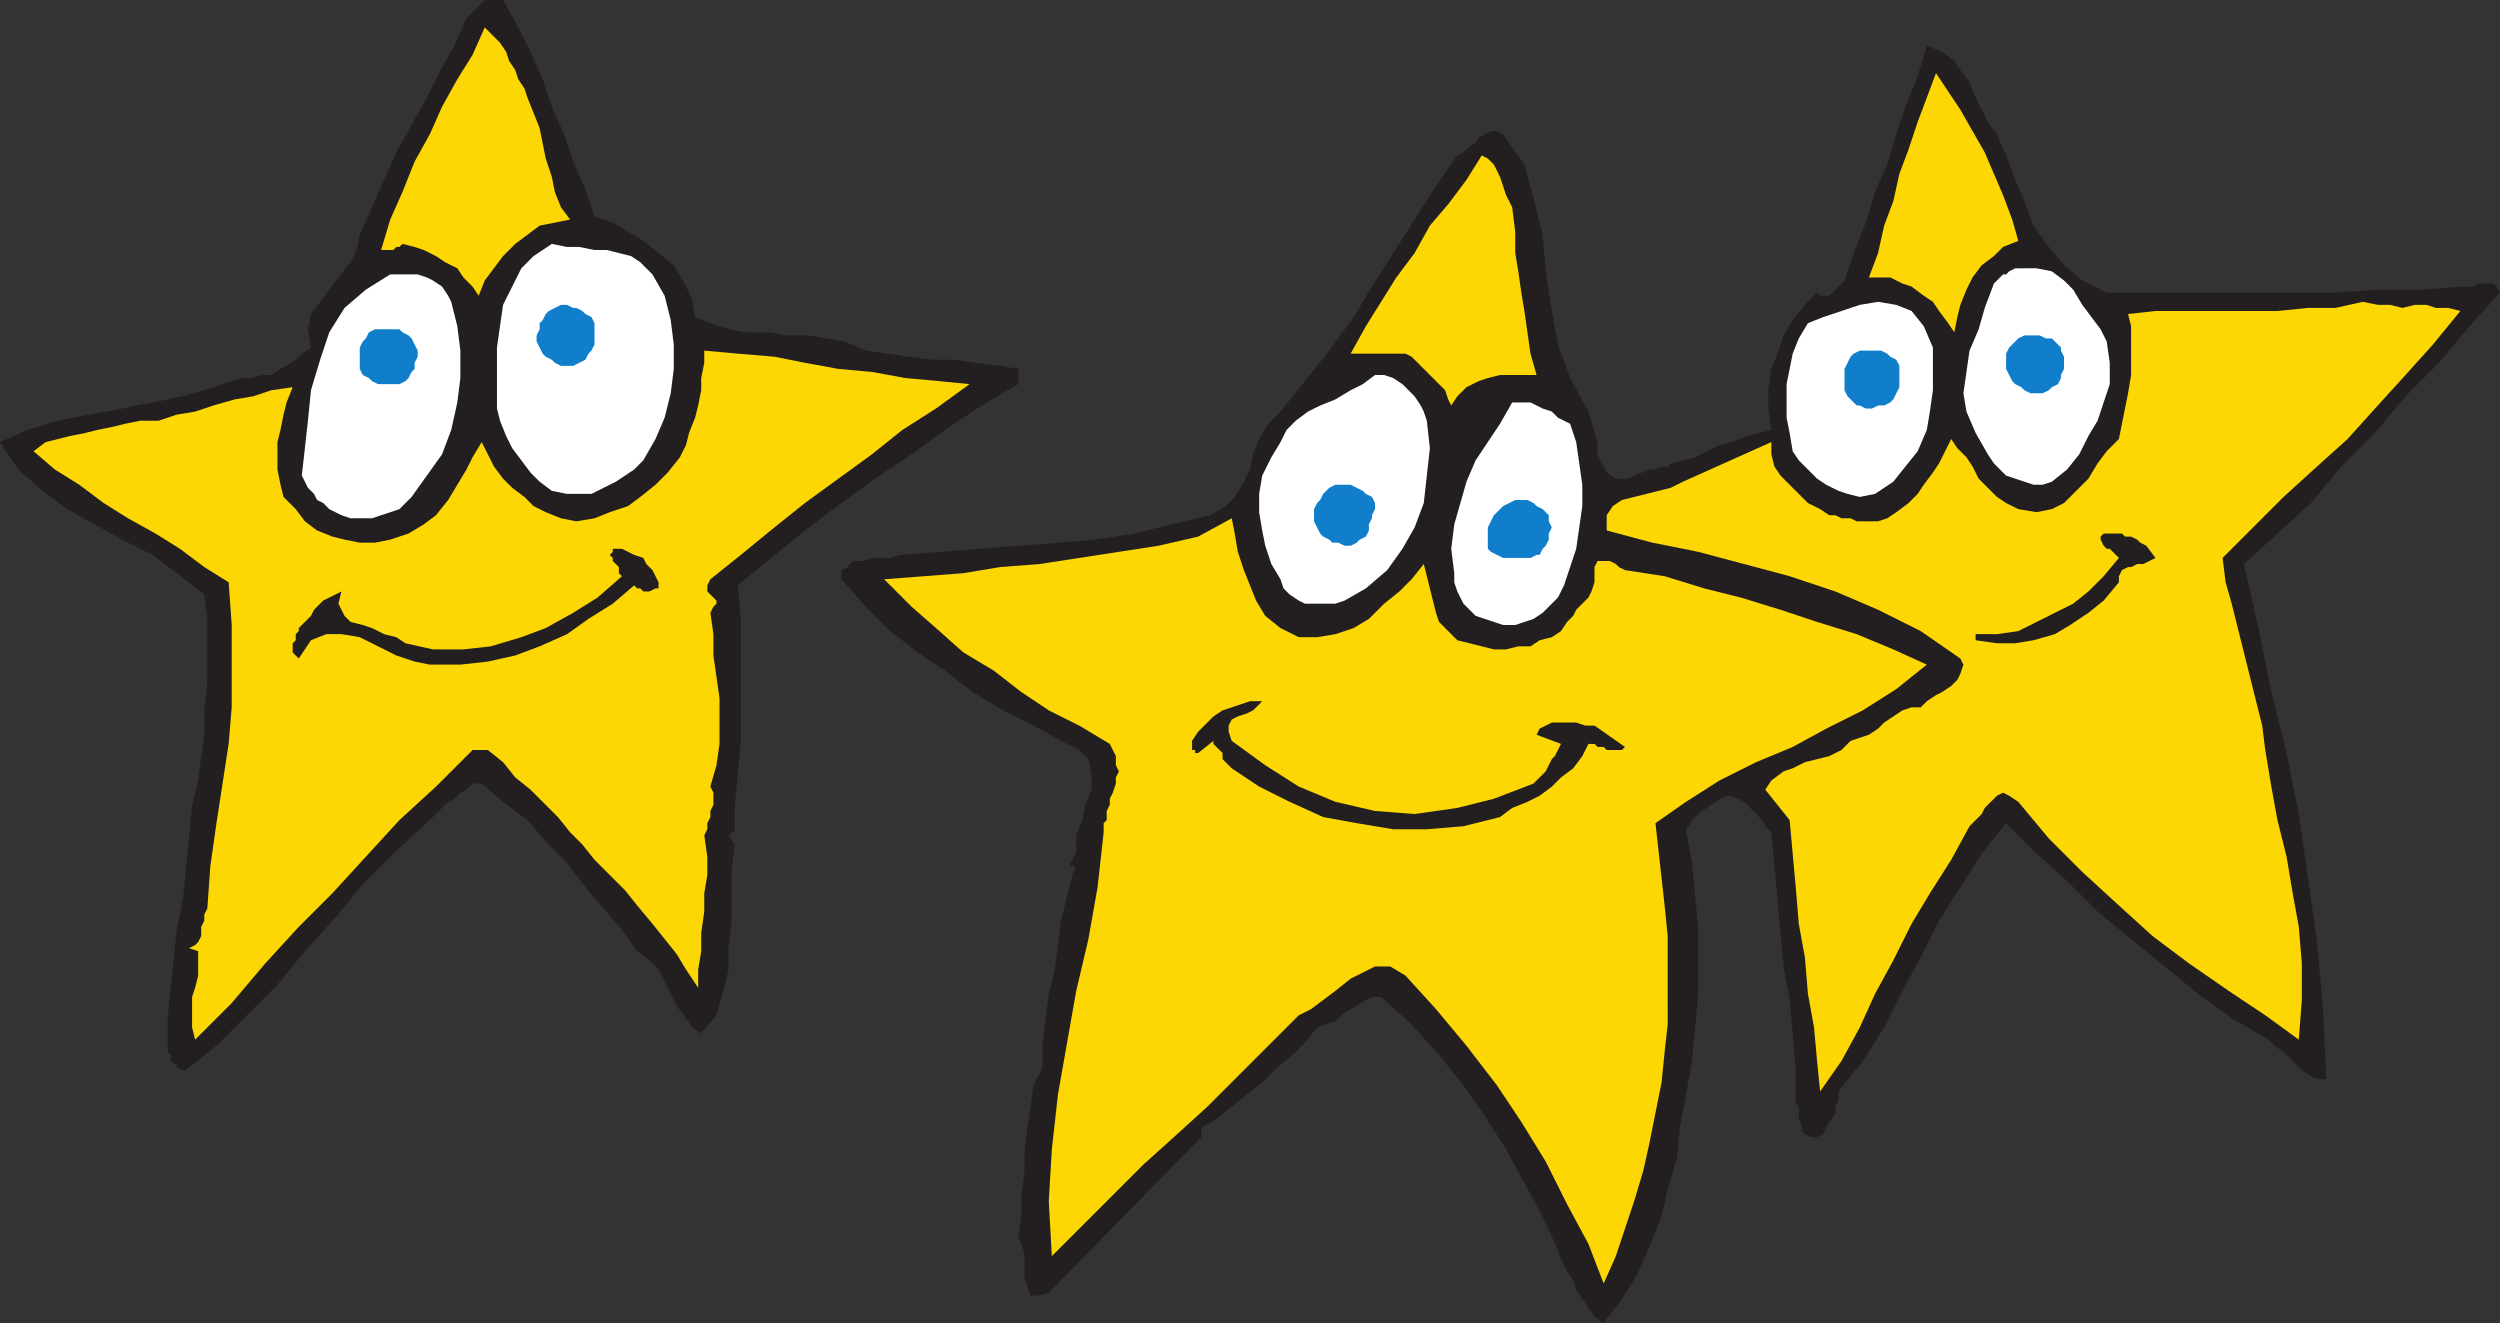
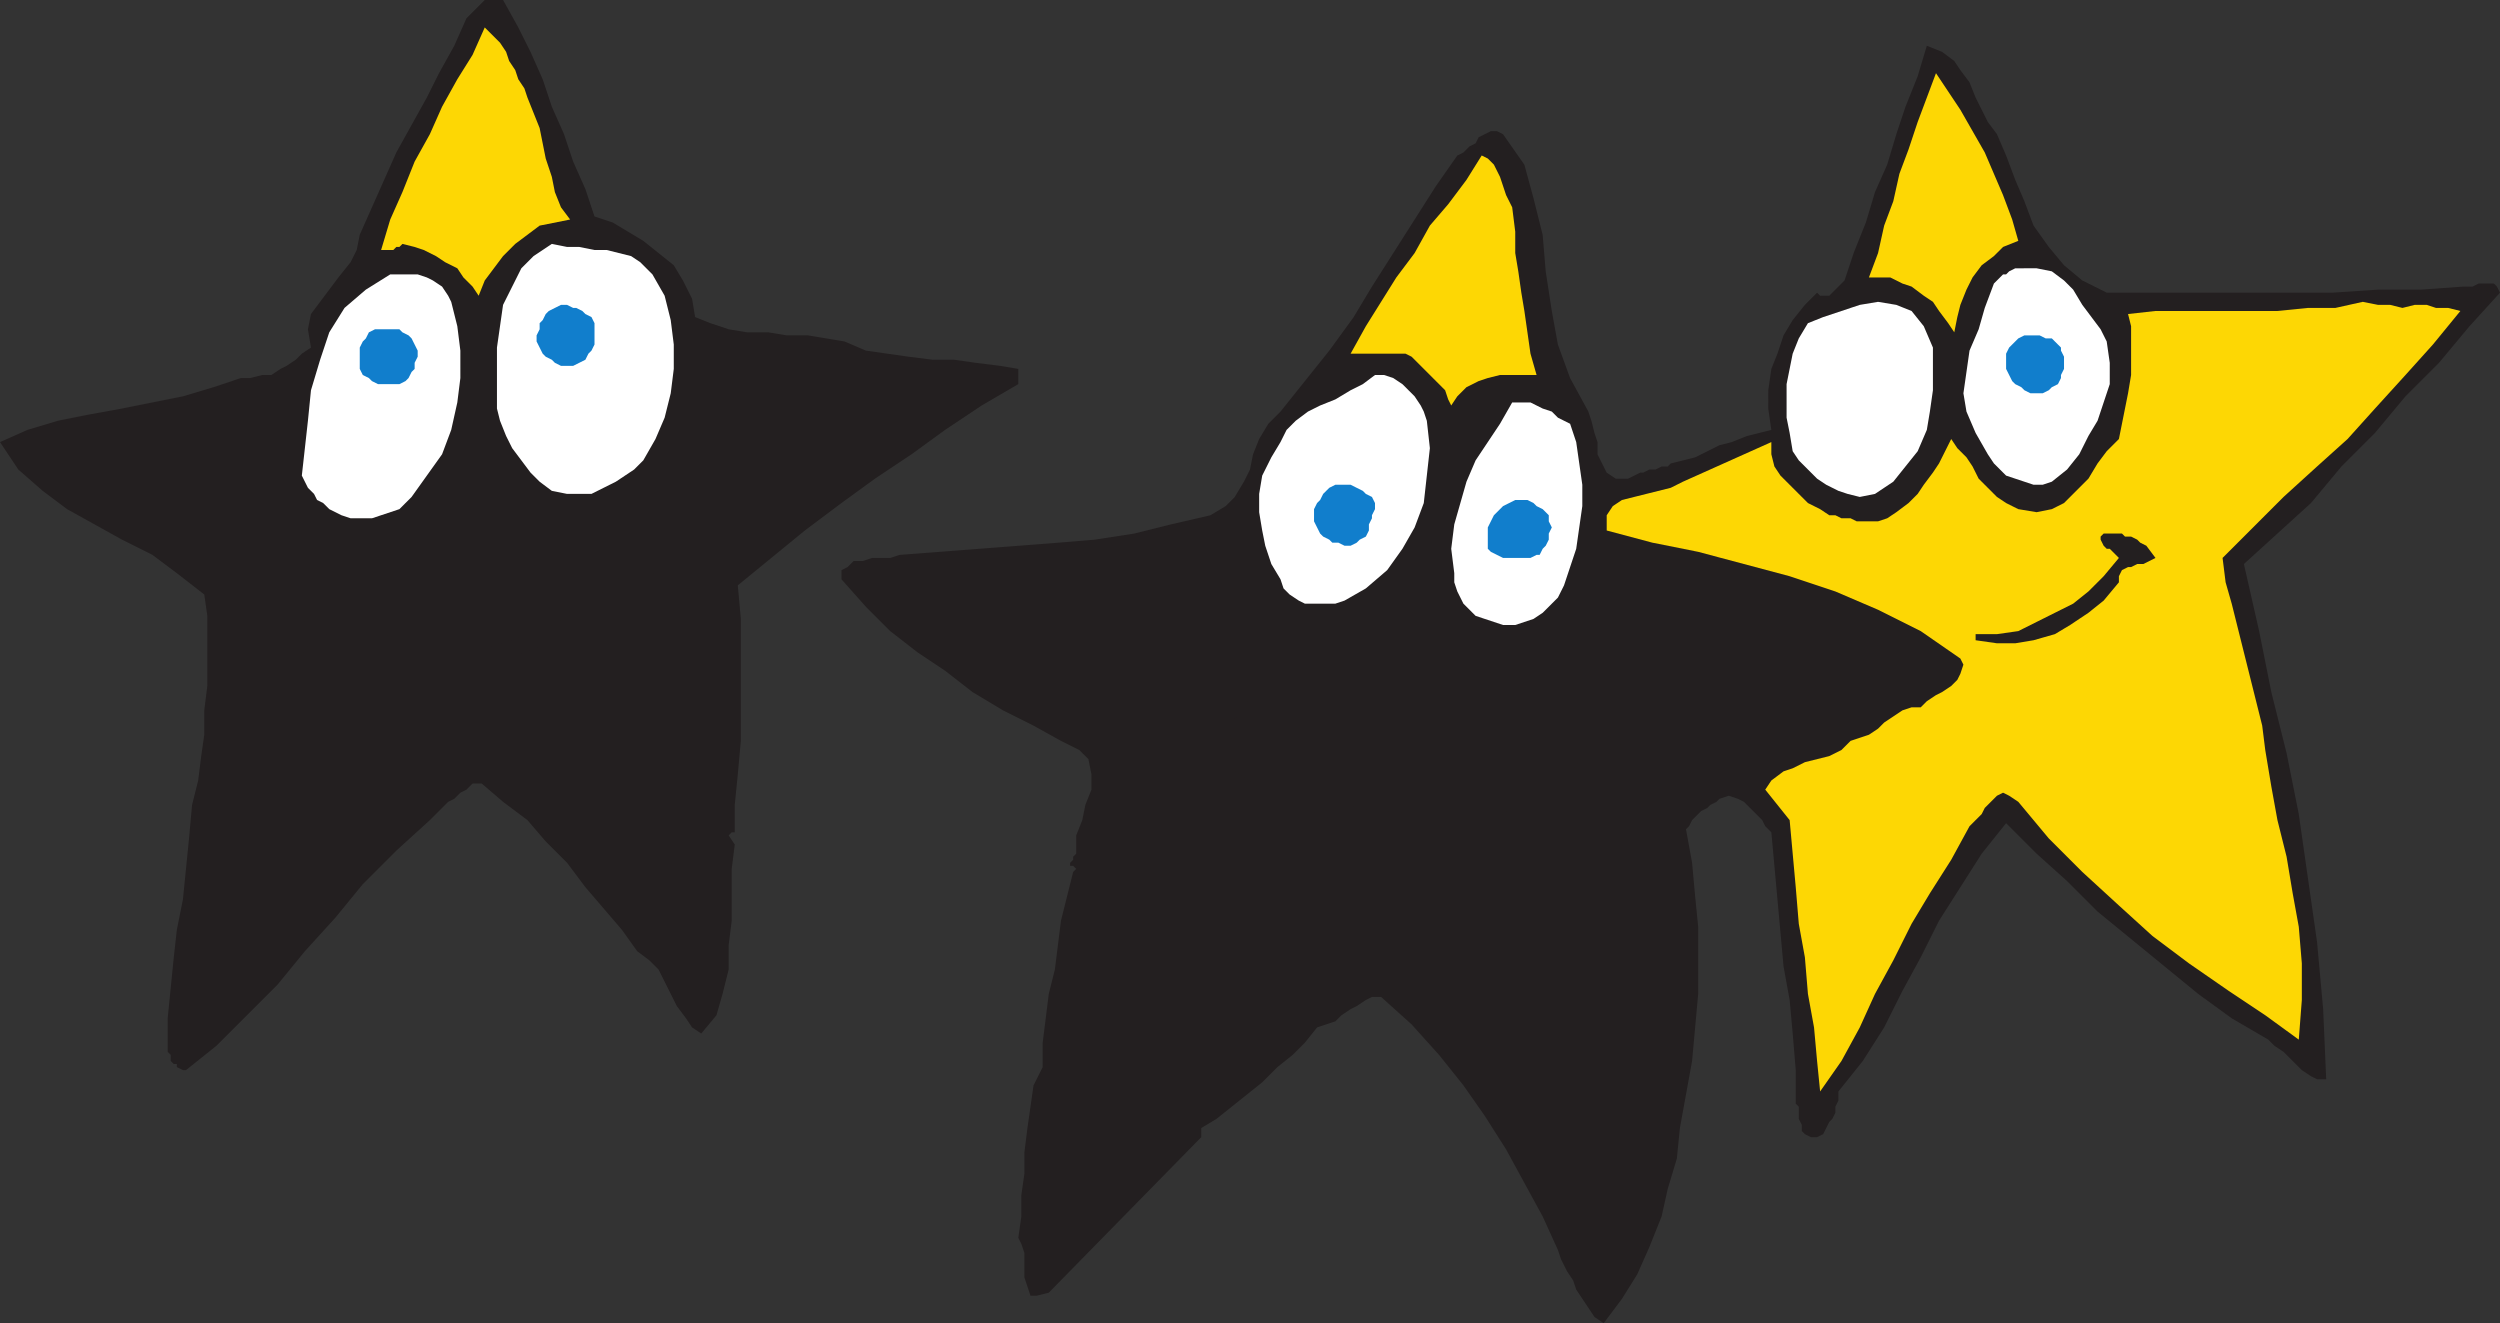
<svg xmlns="http://www.w3.org/2000/svg" width="615" height="325.5">
  <rect width="100%" height="100%" fill="#333333" stroke="none" />
  <path fill="#231f20" fill-rule="evenodd" d="m123.75 0 3.75 6.75 3 6 3 6.75 2.25 6.75 3 6.75 2.25 6.75 3 6.75 2.25 6.75 4.5 1.5 7.5 4.5 7.5 6L168 69l2.25 4.5.75 4.5 3.75 1.5 4.5 1.5 4.5.75H189l4.5.75h5.25l9 1.5 5.25 2.25 10.5 1.5 6 .75h5.25l5.25.75 6 .75 4.5.75v3.75l-9 5.25-9 6-8.25 6-9 6-8.25 6-9 6.75-16.5 13.5.75 8.25v30l-.75 8.25-.75 7.5v6.75H180l-.75.75 1.5 2.25-.75 6v12.75l-.75 6v6l-1.5 6-1.5 5.25-3.75 4.5-2.25-1.5-1.5-2.25-2.25-3-4.5-9-2.25-2.25-3-2.25-3.75-5.25-9-10.5-4.5-6-5.25-5.25-4.5-5.25-6-4.5-5.25-4.5h-2.25l-1.5 1.5-1.5.75-1.5 1.5-1.5.75-4.5 4.5-8.25 7.5-8.25 8.25-6.75 8.25L75 234l-6.75 8.25-15 15-7.5 6H45l-1.5-.75v-.75h-.75L42 261v-1.5l-.75-.75v-8.25l1.5-15 .75-6.75 1.5-7.5 1.5-15 .75-8.25 1.5-6 .75-6 .75-5.25v-6l.75-6V151.5l-.75-5.25L43.5 141l-6-4.5-7.5-3.75-13.5-7.5-6-4.5-6-5.25-4.5-6.75 6.75-3 7.5-2.25 7.5-1.5 8.25-1.5 15-3 7.5-2.25L59.25 93h2.25l3-.75h2.25l2.25-1.5 1.5-.75 2.25-1.5 1.5-1.5 2.25-1.5-.75-4.5.75-3.75 6.75-9 3-3.75 1.5-3 .75-3.75 9-20.25L105 24l3-6 3.75-6.75 3-6.75 4.5-4.5h4.5" />
  <path fill="#fdd704" fill-rule="evenodd" d="m129.75 24 3 7.5 1.5 7.5 1.5 4.5.75 3.75L138 51l2.25 3-7.5 1.5-6 4.5-3 3-4.5 6-1.5 3.75-1.5-2.25-2.25-2.25-1.5-2.25-3-1.5-2.25-1.5-3-1.5-2.25-.75-3-.75-.75.75h-.75l-.75.75h-3L96 54l3-6.75 3-7.5 3.75-6.75 3-6.75 3.75-6.75 3.75-6 3-6.75L123 10.5l1.5 2.25.75 2.25 1.5 2.25.75 2.25 1.5 2.25.75 2.25" />
  <path fill="#231f20" fill-rule="evenodd" d="m491.25 33 2.25 5.25 2.25 6L498 49.5l2.25 6 3.75 5.25 3.75 4.5 4.5 3.75 6 3h55.5l11.25-.75h10.5l10.5-.75h2.25l1.5-.75h3.75l.75.75.75 1.5-7.5 8.25-7.5 9-8.25 8.25-7.5 9-8.25 8.25-7.5 9-16.5 15 3.75 16.5 3 15 3.75 15 3 15 4.5 31.5 1.5 16.5.75 17.25H570l-1.5-.75-2.25-1.5-4.5-4.5-2.25-1.5-1.5-1.5-9-5.25-8.25-6L516 224.25l-7.5-7.5L501 210l-7.5-7.5-6 7.5-10.5 16.5-4.5 9-4.5 8.25-4.5 9-5.25 8.25-6 7.5v2.25l-.75 1.5v1.5l-.75 1.5-.75.75-1.5 3-1.5.75h-1.5L444 279l-.75-.75v-1.5l-.75-1.5v-3l-.75-.75v-8.25l-.75-9-.75-8.25-1.5-8.25-3-33-1.5-1.5-.75-1.5-4.5-4.5-1.5-.75-2.25-.75-2.25.75-.75.75-1.5.75-.75.75-1.5.75-2.25 2.25-.75 1.5-.75.75 1.5 8.25.75 8.25.75 7.5v16.5l-1.5 16.5-3 16.5-.75 7.5-2.25 7.5-1.5 6.75-3 7.5-3 6.75-3.75 6-4.5 6-2.25-1.5-4.5-6.75L387 315l-1.5-2.25-1.5-3-.75-2.25-3.75-8.25-9-16.5-5.25-8.25L360 267l-6-7.5-6.75-7.5-7.5-6.75h-2.25l-1.5.75-2.25 1.5-1.5.75-2.25 1.5-1.5 1.5-4.5 1.5-3 3.75-3 3-3.75 3-3.75 3.75-11.25 9-3.75 2.25v2.25L258 318l-3 .75h-1.5l-1.5-4.5v-6l-.75-2.25-.75-1.5.75-5.25V294l.75-5.25v-5.25l.75-6 1.5-10.5 2.25-4.5v-6l1.5-12 1.5-6 1.5-12 3-12 .75-.75-.75-.75h-.75v-.75l.75-.75v-.75l.75-.75v-4.5l1.5-3.75.75-3.75 1.5-3.75v-3.75l-.75-3.75-2.25-2.25-4.5-2.25-6.75-3.75-7.5-3.75-7.5-4.5-6.75-5.25-6.75-4.5-6.75-5.25-6-6-6-6.75v-2.25l1.5-.75 1.5-1.5h2.25l2.25-.75h4.5l2.25-.75 39-3 9-.75 9.75-1.5 9-2.25 9.75-2.25 3.75-2.25 2.25-2.25 2.25-3.75 1.5-3 .75-3.75 1.5-3.75 2.25-3.75 3-3 12-15 6-8.25 4.5-7.5 15.75-24.75 5.25-7.5 1.5-.75 1.5-1.5 1.5-.75.75-1.5 3-1.5h1.5l1.5.75 5.25 7.5 2.25 8.25 2.25 9 .75 9 1.5 9.75 1.5 8.25 3 8.25 4.5 8.25.75 2.25.75 3 .75 2.25v3l2.25 4.5 2.25 1.5h3l3-1.5h.75l1.5-.75h1.5l1.5-.75h1.5l.75-.75 6-1.5 6-3 3-.75 3.75-1.5 6-1.5-.75-5.25V96l.75-5.25 1.5-3.75 1.5-4.5 2.25-3.75 3-3.75 3-3 .75.75H450l3.75-3.75 2.25-6.75 3-7.5 2.25-7.5 3-6.75 2.25-7.5 2.25-6.75 3-7.5 2.25-7.5 3.75 1.5 3 2.25 1.5 2.25 2.25 3L486 24l3 6 2.25 3" />
  <path fill="#fdd704" fill-rule="evenodd" d="m496.5 59.25-3.75 1.5L490.5 63l-3 2.25-2.25 3-1.5 3-1.5 3.75-.75 3-.75 3.75-1.5-2.25-2.25-3-1.5-2.25-2.25-1.5-3-2.25-2.25-.75-3-1.5h-5.25l2.25-6 1.5-6.75 2.25-6 1.5-6.75 2.25-6 2.25-6.75 4.5-12 6 9 6 10.5 4.5 10.5 2.25 6 1.5 5.25M372 51l.75 6v5.25l.75 4.5.75 5.25.75 4.5 1.5 10.5 1.5 5.25h-9l-3 .75-2.25.75-3 1.5-2.25 2.25-1.5 2.25-.75-1.5-.75-2.25-8.25-8.25-1.5-.75h-13.5l3.75-6.75 7.5-12 4.5-6 3.75-6.75 4.5-5.25 4.5-6 3.75-6 1.5.75 1.5 1.5 1.5 3 1.5 4.5 1.5 3" />
  <path fill="#fff" fill-rule="evenodd" d="m160.5 67.5 3 5.25 1.5 6 .75 6v6l-.75 6-1.5 6-2.25 5.25-3 5.25-2.25 2.25-4.5 3-6 3h-6l-3.75-.75-3-2.25-2.25-2.25-4.5-6-1.5-3-1.5-3.75-.75-3v-15l1.5-10.5 4.5-9 3-3 4.5-3 3.75.75h3l3.75.75h3l6 1.5 2.25 1.5 3 3M518.25 84l.75 5.25v5.25l-3 9-2.25 3.75-2.25 4.5-3 3.75-3.75 3-2.25.75h-2.25L493.5 117l-3-3-1.5-2.25-3-5.25-2.25-5.25-.75-4.5 1.5-10.5 2.25-5.25 1.5-5.25 2.25-6 2.25-2.25h.75l.75-.75 1.5-.75H501l3.75.75 3 2.25 2.25 2.25 2.25 3.75 4.5 6 1.5 3M111 74.25l1.5 6 .75 6V93l-.75 6-1.5 6.75-2.25 6-7.5 10.5-3 3-6.75 2.25h-5.25l-2.25-.75-3-1.5-1.5-1.5L78 123l-.75-1.5-1.5-1.5-1.5-3 1.5-13.5.75-7.5 2.25-7.5L81 81.75l3.75-6 5.25-4.5 6-3.75h6.75l2.25.75 1.5.75 2.25 1.5 1.5 2.25.75 1.5M475.5 85.5V96l-.75 5.25-.75 4.5-2.25 5.25-6 7.5-4.5 3-3.75.75-3-.75-2.25-.75-3-1.5-2.25-1.5-4.5-4.5L441 111l-.75-4.5-.75-3.75V94.5L441 87l1.5-3.75 2.25-3.75 3.75-1.5 9-3 4.5-.75 4.5.75 3.75 1.5 3 3.75 2.25 5.25" />
  <path fill="#fdd704" fill-rule="evenodd" d="m605.25 76.5-6.75 8.25-6.75 7.5-7.5 8.25-6.75 7.5-7.5 6.75-8.25 7.5-15 15 .75 6 1.5 5.25 7.5 30 .75 6 1.5 9 1.5 8.25 2.25 9 1.5 9 1.5 8.25.75 9v9l-.75 9.75-8.25-6-9-6-9.75-6.75-9-6.75-8.25-7.5-9-8.25-8.25-8.25-7.5-9-2.25-1.5-1.5-.75-1.5.75-3 3-.75 1.5-3 3-4.5 8.25-5.25 8.25-4.5 7.5-4.5 9-4.5 8.25-3.75 8.25L453 261l-5.25 7.5-.75-7.5-.75-8.25-1.5-8.25-.75-9-1.5-8.25-.75-9-1.5-16.5-6-7.5 1.5-2.25 3-2.25L441 189l3-1.5 6-1.5 3-1.5 2.25-2.25 4.5-1.5 2.25-1.5 1.5-1.5 4.5-3 2.25-.75h2.25l1.5-1.5 2.25-1.5 1.5-.75 2.25-1.5 1.5-1.5.75-1.5.75-2.25-.75-1.5-9.75-6.75L462 150l-10.5-4.5-11.25-3.75-22.5-6-11.25-2.25-11.25-3v-3.75l1.5-2.25L399 123l12-3 3-1.5 21.75-9.75v3l.75 3L438 117l6.75 6.75 3 1.5 2.25 1.5h1.5l1.5.75h2.25l1.5.75H462l2.25-.75 2.25-1.5 3-2.25 2.25-2.25 1.5-2.25 2.25-3L477 114l3-6 1.5 2.25 2.25 2.25 1.5 2.25 1.5 3 4.5 4.5 2.25 1.5 3 1.5 4.5.75 3.75-.75 3-1.5 6-6L516 114l2.25-3 3-3 2.25-11.25.75-4.5v-12l-.75-3 6.75-.75h30l7.5-.75h6.75l6.75-1.5L585 75h3l3 .75 3-.75h3l2.25.75h3l3 .75" />
  <path fill="#117ecc" fill-rule="evenodd" d="M146.25 81v3.75l-.75 1.5-.75.75-.75 1.5-3 1.5h-3l-1.5-.75-.75-.75-1.5-.75-.75-.75-1.5-3v-1.5l.75-1.5v-1.5l.75-.75.75-1.5.75-.75 3-1.5h1.5l1.5.75h.75l1.5.75.75.75 1.5.75.75 1.5V81m-43.5 5.25v1.5l-.75 1.5v1.5l-.75.75-.75 1.5-.75.75-1.5.75H93l-1.5-.75-.75-.75-1.5-.75-.75-1.5V85.5l.75-1.5.75-.75.75-1.5 1.5-.75h6l.75.75 1.5.75.75.75 1.5 3m405 1.5v3l-.75 1.5V93l-.75 1.5-1.5.75-.75.75-1.5.75h-3L498 96l-.75-.75-1.5-.75-.75-.75-1.5-3V87l.75-1.5 2.25-2.25 1.5-.75h3.75l1.5.75h1.5L507 85.5v.75l.75 1.5" />
-   <path fill="#fdd704" fill-rule="evenodd" d="m238.5 94.5-8.25 6-8.25 5.25-7.5 6-16.5 12-7.5 6-8.25 6.75-7.5 6-.75 1.5v1.5l2.25 2.25v.75l-.75.75-.75 1.5.75 5.25v5.25l1.5 10.5V183l-.75 5.25-1.5 5.25.75 1.5v3l-.75 1.5v1.5l-.75 1.5v1.5l-.75 1.5.75 5.25v4.5l-.75 4.5v4.5l-.75 5.25v4.5l-.75 4.5v4.5l-3-4.5-2.25-3.75-6-7.5-3.75-4.5-3-3.75-7.5-7.5-3-3.75-3-3-3-3.75-6.75-6.75-3.75-3-3-3.75-3.75-3h-3.75l-9 9-9 8.25-16.5 18L73.5 228l-8.25 9-8.25 9.75-9 9-.75-3v-7.5L48 243l.75-3v-6l-2.25-.75 1.5-.75.75-.75.75-1.5V228l.75-1.5V225l.75-1.5.75-10.5 1.5-10.5 3-19.5.75-9v-20.25l-.75-10.5-6-3.75-6-4.5-6-3.75-6.75-3.75-6-3.75-6-4.5-6-3.75-5.25-4.5 3-2.25 6-1.5 3.75-.75 3-.75 3.75-.75 3-.75 3.75-.75H39l4.5-1.5 4.5-.75 4.5-1.5 5.25-1.5 4.5-.75 4.5-1.5 5.25-.75L70.5 99l-.75 3-.75 3.75-.75 3v6.75l.75 3.75.75 3 3 3 2.25 3 3 2.25 3.75 1.5 3 .75 3.75.75h3.75l3.75-.75 4.5-1.5 3.75-2.25 3-2.25 3-3.75 4.5-7.5 1.5-3 2.25-3.75 3 6 2.25 3L126 120l3 2.25 2.25 2.25 3 1.5 3.75 1.5 3.75.75 4.5-.75L150 126l4.5-1.5 3-2.25 3.75-3 3-3 3-3.75 1.5-3 .75-3 1.5-3.75.75-3 .75-3.75v-3l.75-3.75v-3l8.25.75 9 .75 7.5 1.5 8.25 1.5 8.25.75 8.25 1.5 8.25.75 7.5.75" />
-   <path fill="#117ecc" fill-rule="evenodd" d="M467.25 90.75v4.5l-1.5 3-.75.75-1.5.75H462l-1.5.75H459l-1.5-.75h-.75l-2.25-2.25-.75-1.5v-5.25l1.5-3L456 87l1.5-.75h5.25l1.5.75.75.75 1.5.75.75 1.5v.75" />
  <path fill="#fff" fill-rule="evenodd" d="m351 103.5.75 6.75-1.5 13.5-2.25 6-3 5.25-3.75 5.25-5.25 4.5-5.25 3-2.25.75H321l-1.5-.75-2.25-1.5-1.5-1.5-.75-2.25-2.25-3.75-1.5-4.5-.75-3.75-.75-4.5v-4.5l.75-4.5 2.25-4.5 2.25-3.75 1.5-3 2.25-2.25 3-2.25 3-1.5 3.75-1.5 3.75-2.25 3-1.5 3-2.25h2.25l2.25.75 2.25 1.5 3 3 1.5 2.25.75 1.5.75 2.25m35.25.75 1.5 4.5 1.5 10.5v5.25l-1.5 10.5-3 9-1.5 3-3.75 3.75-2.25 1.5-4.5 1.5h-3L363 151.5l-3-3-1.5-3-.75-2.25V141l-.75-6 .75-6 3-10.5 2.25-5.25 6-9 3-5.25h4.5l3 1.5 2.25.75 1.5 1.5 3 1.5" />
  <path fill="#117ecc" fill-rule="evenodd" d="m338.25 125.25-.75 1.5v.75l-.75 1.5v1.5L336 132l-1.5.75-.75.75-1.5.75h-1.5l-1.5-.75h-1.5l-.75-.75-1.5-.75-.75-.75-1.5-3v-3l.75-1.5.75-.75.75-1.5 1.5-1.5 1.5-.75h3.75l3 1.5.75.75 1.5.75.75 1.5v1.5m42.75 3 .75 1.5-.75 1.5v1.5l-.75 1.5-.75.75-.75 1.5H378l-1.5.75h-6.75l-3-1.5-.75-.75v-5.25l1.5-3 2.25-2.25 3-1.5h3l1.5.75.75.75 1.5.75 1.5 1.5v1.5" />
-   <path fill="#fdd704" fill-rule="evenodd" d="M319.5 156.75h4.5l4.5-.75 4.5-1.5 3.75-2.25 3.75-3.75 3.75-3 3-3 3-3.75 3 12L354 153l4.5 4.5 9 2.25h3l3-.75h3l2.25-1.5 3-.75 2.25-1.5 1.5-2.25 1.5-1.5.75-1.5 3-3 .75-1.5.75-2.25v-3.75l.75-1.5h3l1.5.75.75.75 1.5.75 9.75 1.5 9.75 3 9 2.25 9.75 3 9 3 9.75 3 9 3.75 8.25 3.75-7.5 6-8.25 5.25-9 4.5-8.25 4.5-9 3.75-9 4.5-8.25 5.25-7.5 5.25 2.25 20.25.75 7.5V252l-.75 6.75-.75 7.5-3 15-1.5 6.75-2.25 7.5-4.5 13.5-3 6.75-3.75-9.75-5.25-9.75-5.25-10.5-6-9.75-6-9-7.5-9.75-7.5-9-7.5-8.25-3.75-2.25h-3.75l-6 3-3.75 3-6 4.5-3 1.5-22.5 22.5-8.25 7.5-7.5 6.75-22.5 22.5-.75-13.5.75-12.75 1.5-13.5 4.5-25.5 3-12.75 2.25-12.75 1.5-13.5v-2.25l.75-.75v-2.25l.75-1.5v-1.5l.75-1.5.75-2.25v-1.5l.75-1.5-.75-1.5V186l-1.5-3-7.5-4.5-7.5-3.75-6.75-4.5-6.75-5.25-7.5-4.5-6.75-6-6-5.25-6.75-6.75L237 141l9-1.5 9.75-.75 29.25-4.5 9.75-2.25 8.25-4.5.75 3.75.75 4.5 1.5 4.5 3 7.5 2.25 3.75 3.75 3 4.5 2.25" />
  <path fill="#231f20" fill-rule="evenodd" d="m528 134.25 2.25 3-3 1.5h-1.5l-1.5.75h-.75l-1.5.75-.75 1.5v1.5l-3.75 4.5-3.75 3-4.5 3-3.75 2.25-5.25 1.5-4.5.75h-4.5l-5.25-.75V156h5.25l5.25-.75 13.5-6.75 3.75-3 3.75-3.75 3.75-4.5L519 135h-.75l-.75-.75-.75-1.5V132l.75-.75h4.5l.75.75h1.5l1.5.75.75.75 1.5.75m-366 9v1.5h-.75l-1.5.75h-1.5l-.75-.75h-.75L156 144l-5.25 4.5-6 3.75-5.25 3.75-6.75 3-6 2.25-6.75 1.5-6.75.75h-7.5l-3.75-.75-4.5-1.5-9-4.5L84 156h-3.75l-3.75 1.5-3 4.5-1.5-1.5v-2.25l.75-.75V156l.75-.75v-.75l3-3 .75-1.5 2.25-2.25 4.5-2.25-.75 3 1.5 3 1.5 1.5 3 .75 2.25.75 3 1.5 3 .75 2.25 1.5 6.75 1.5h7.5l6.75-.75 7.5-2.25 6-2.25 6.75-3.75 6-3.75 6-5.25-.75-.75v-1.5l-1.5-1.5v-.75l-.75-.75.75-.75V135H153l3 1.5 2.25.75.75 1.5 1.5 1.5 1.5 3m148.5 29.25-2.25 2.25-1.5.75-2.25.75-1.5.75-.75 1.5v1.5l.75 2.25 8.25 6 8.25 5.25 9 3.75 9.75 2.25 9.75.75 10.5-1.5 9-2.25 9.75-3.75 3-3 1.5-3 .75-.75 1.5-3-6-2.25.75-1.5 3-1.5h6l2.25.75h2.25l7.5 5.25-.75.75h-3.75l-.75-.75H393l-.75-.75h-1.5l-1.5 3-2.25 3-3 2.25-2.25 2.25-3 2.25-3 1.5-3.75 1.5-3 2.25-9 2.25-9 .75h-8.25l-9-1.5-8.25-1.5-8.25-3.75-7.5-3.75L303 189l-2.25-2.25v-1.5L298.5 183v-.75l-3.75 3H294v-.75h-.75v-2.25l1.5-2.25 3.75-3.75 2.25-1.5 6.75-2.25h3" />
</svg>